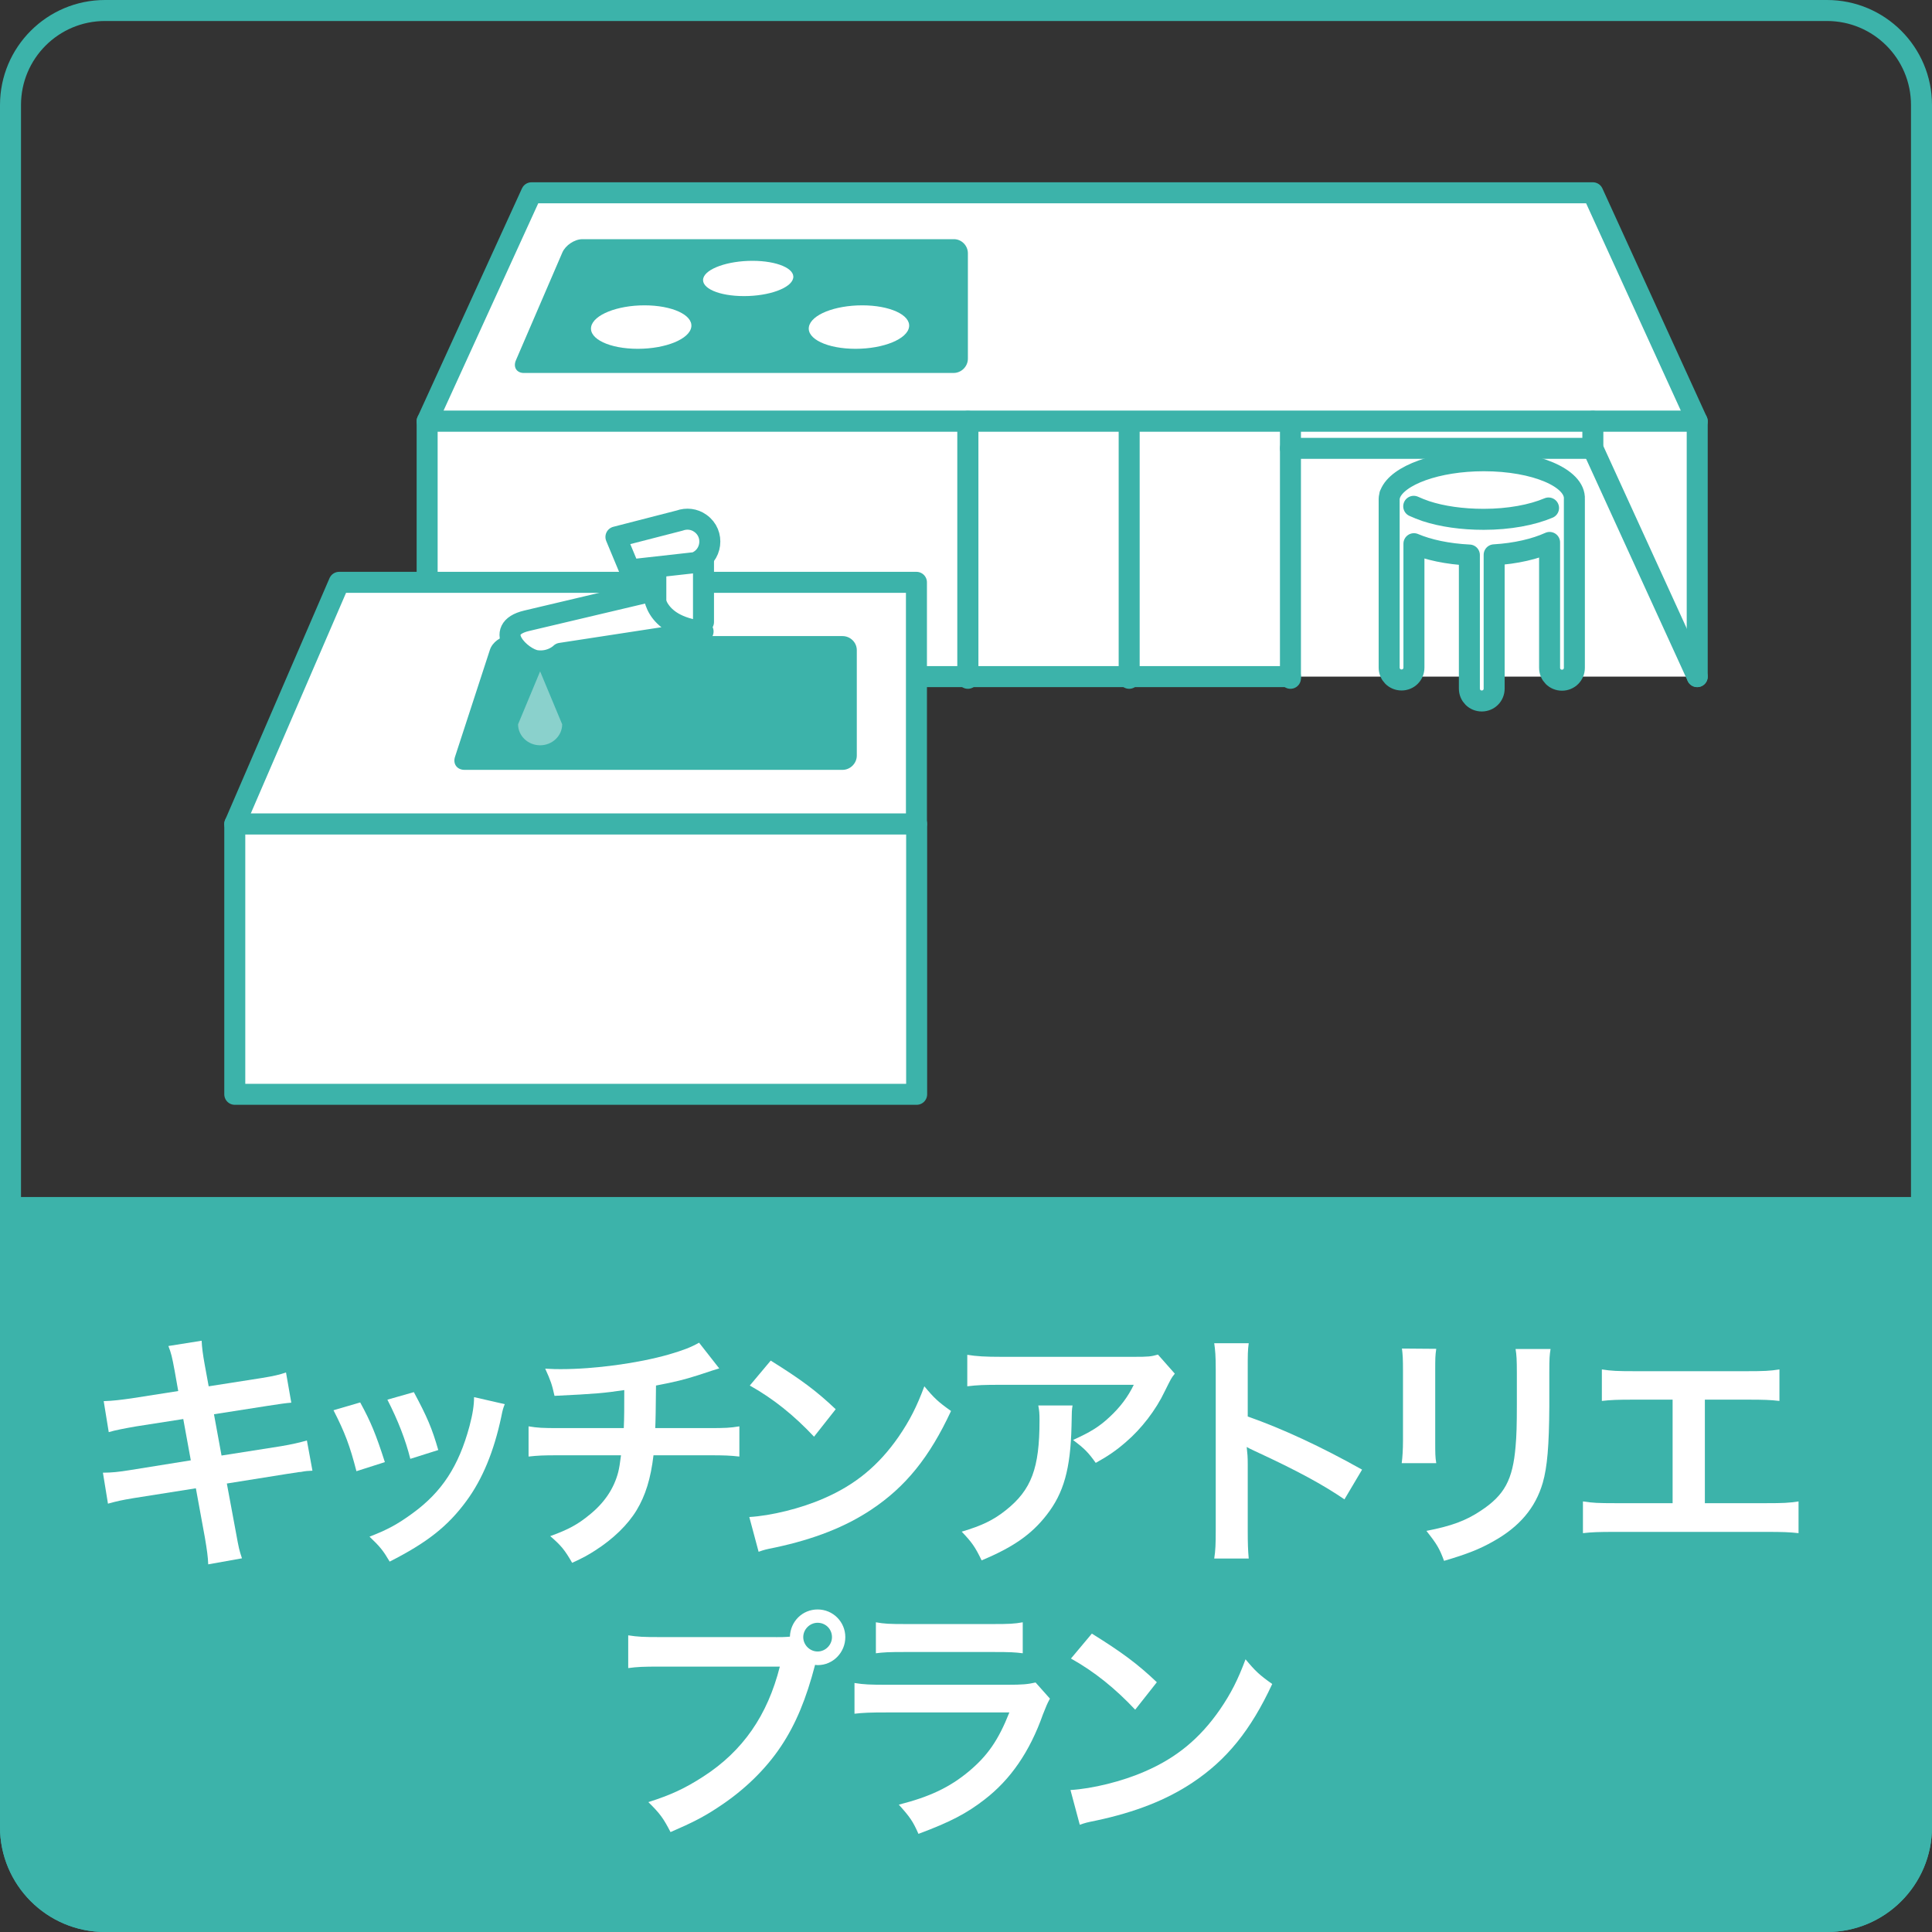
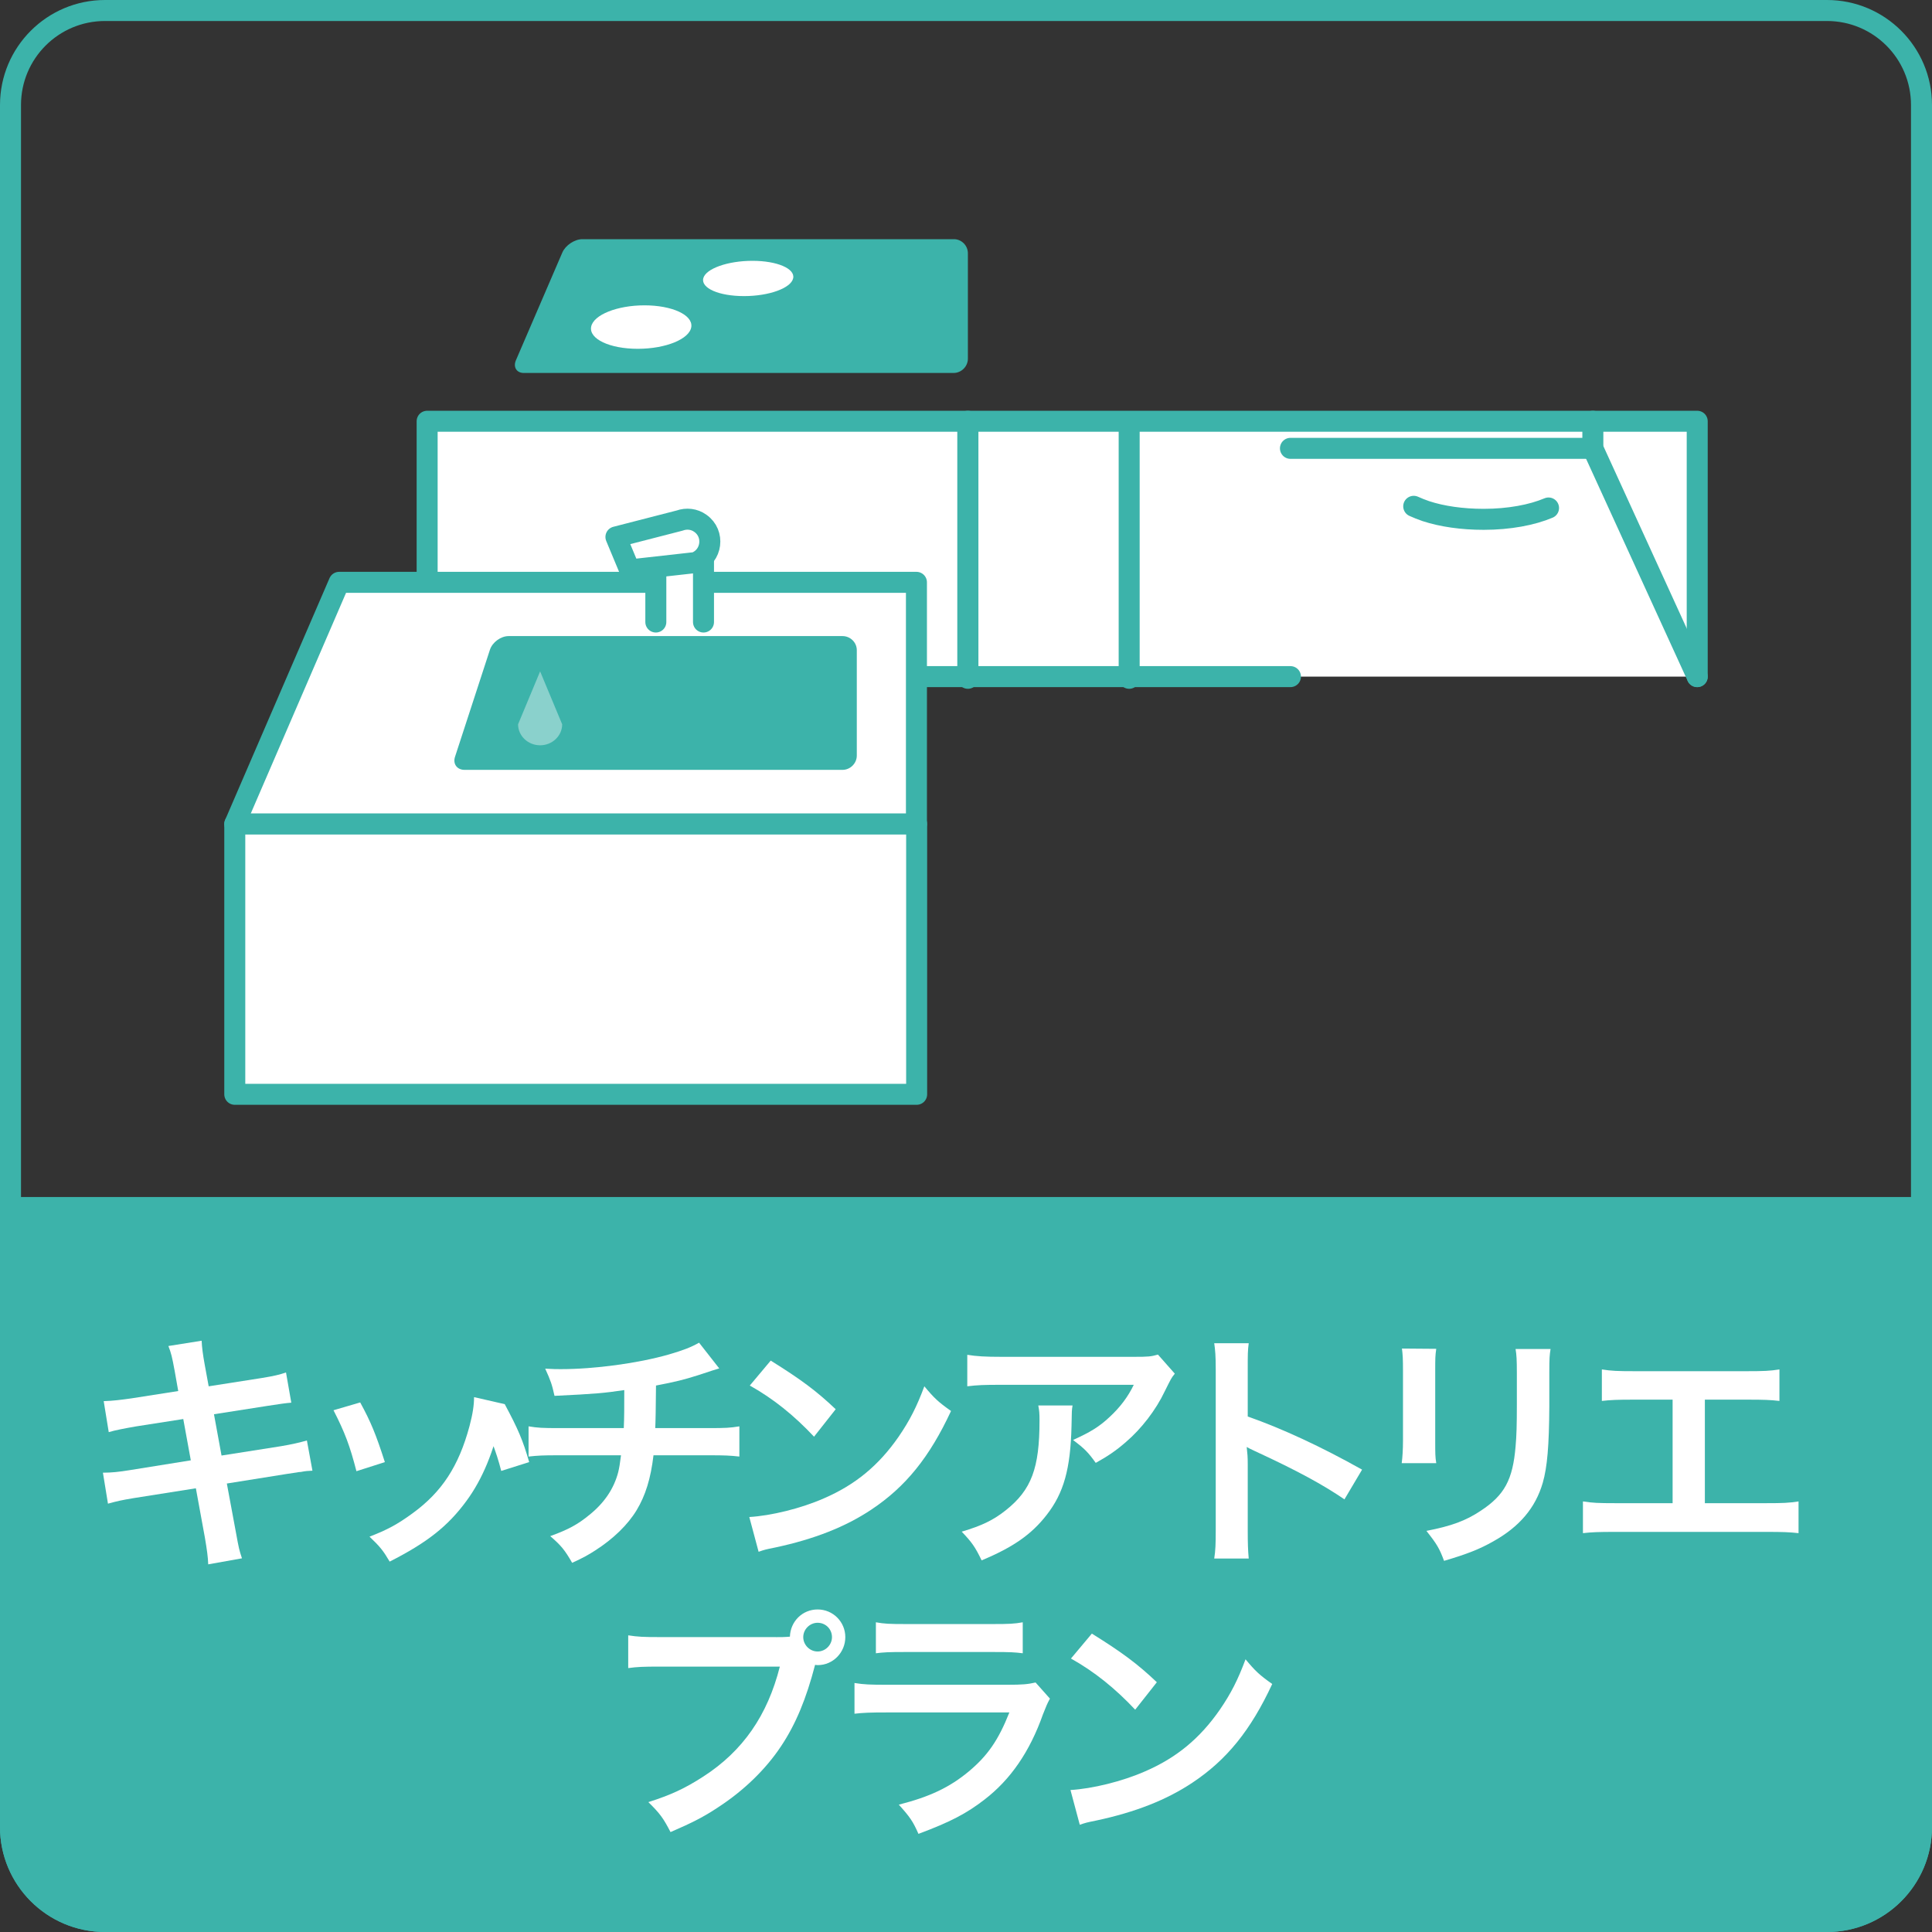
<svg xmlns="http://www.w3.org/2000/svg" id="Layer_2" version="1.1" viewBox="0 0 92 92">
  <rect x="0" y="0" width="92" height="92" fill="#333333" stroke="none" />
  <defs>
    <style>
      .st0, .st1 {
        fill: #fff;
      }

      .st2 {
        fill: none;
      }

      .st2, .st1 {
        stroke: #3cb3aa;
        stroke-linecap: round;
        stroke-linejoin: round;
      }

      .st3 {
        fill: #8ad1cc;
      }

      .st4 {
        fill: #3cb3aa;
      }
    </style>
  </defs>
  <g id="_デザイン">
    <g>
      <g>
        <path class="st4" d="M87,1c2.21,0,4,1.79,4,4v82c0,2.21-1.79,4-4,4H5c-2.21,0-4-1.79-4-4V5C1,2.79,2.79,1,5,1h82M87,0H5C2.24,0,0,2.24,0,5v82c0,2.76,2.24,5,5,5h82c2.76,0,5-2.24,5-5V5C92,2.24,89.76,0,87,0h0Z" />
        <path class="st4" d="M87,92H5c-2.76,0-5-2.24-5-5v-30h92v30c0,2.76-2.24,5-5,5Z" />
      </g>
      <g>
-         <polygon class="st1" points="80.82 20.06 20.34 20.06 25.31 9.18 75.85 9.18 80.82 20.06" />
        <polyline class="st1" points="61.45 32.22 20.34 32.22 20.34 20.06 80.82 20.06 80.82 32.22" />
        <line class="st2" x1="46.09" y1="20.06" x2="46.09" y2="32.22" />
        <polygon class="st1" points="43.64 39.24 11.18 39.24 16.15 27.73 43.64 27.73 43.64 39.24" />
        <rect class="st1" x="11.18" y="39.24" width="32.47" height="12.87" />
        <g>
          <path class="st4" d="M46.09,17.08c0,.37-.31.68-.68.68h-20.43c-.37.02-.56-.27-.41-.61l2.21-5.13c.15-.34.58-.63.95-.63h17.68c.37-.01.68.3.68.67v5.02Z" />
          <path class="st0" d="M32.92,15.56c-.07.58-1.21,1.05-2.55,1.05s-2.33-.47-2.22-1.05c.11-.57,1.24-1.02,2.54-1.02s2.3.45,2.23,1.02Z" />
-           <path class="st0" d="M43.29,15.56c-.07.58-1.21,1.05-2.55,1.05s-2.33-.47-2.22-1.05,1.24-1.02,2.54-1.02,2.3.45,2.23,1.02Z" />
          <path class="st0" d="M37.77,13.25c-.1.47-1.15.85-2.34.85-1.2,0-2.06-.38-1.94-.85.12-.46,1.17-.83,2.34-.83,1.17,0,2.04.37,1.94.83Z" />
        </g>
        <path class="st4" d="M40.8,35.98c0,.37-.31.68-.68.68h-17.98c-.37.01-.59-.28-.47-.63l1.66-5.09c.12-.36.52-.65.89-.65h15.9c.37,0,.68.3.68.67v5.02Z" />
        <path class="st1" d="M31.23,29.62v-3.4c0-.96,2.27-1.22,2.27,0v3.4" />
        <line class="st2" x1="46.09" y1="20.13" x2="46.09" y2="32.3" />
        <line class="st2" x1="53.77" y1="20.13" x2="53.77" y2="32.3" />
-         <line class="st2" x1="61.45" y1="20.13" x2="61.45" y2="32.3" />
        <polyline class="st1" points="80.82 32.22 75.85 21.35 75.85 20.06" />
        <g>
-           <path class="st1" d="M66.18,23.56s.01-.03.02-.04c.35-.89,2.23-1.58,4.46-1.58,2.44,0,4.37.82,4.31,1.83v8.03c0,.33-.26.59-.59.59s-.59-.26-.59-.59v-5.97c-.68.31-1.61.53-2.64.59v6.37c0,.33-.26.59-.59.59s-.59-.26-.59-.59v-6.36c-1.04-.05-1.96-.25-2.64-.54v5.9c0,.33-.26.59-.59.59s-.59-.26-.59-.59v-8.03c0-.07.02-.14.04-.21l-.01.01Z" />
          <path class="st2" d="M67.32,24.11c.18.08.37.16.58.23.76.25,1.72.39,2.75.39,1.22,0,2.31-.21,3.09-.54" />
        </g>
        <line class="st2" x1="75.85" y1="21.35" x2="61.45" y2="21.35" />
        <path class="st1" d="M29.98,27.13l-.65-1.56,3.03-.78c.33-.12.7-.08.99.13h0c.7.49.56,1.57-.24,1.87l-3.13.35v-.01Z" />
-         <path class="st1" d="M25.08,29.56c1.7-.4,6.05-1.43,6.05-1.43,0,0-.14,1.66,2.35,1.94l-6.78,1.04s-.43.44-1.15.35-2.17-1.5-.47-1.9Z" />
        <path class="st3" d="M25.72,31.97l1.05,2.52c0,.55-.47,1-1.05,1s-1.05-.45-1.05-1l1.05-2.52" />
      </g>
    </g>
  </g>
  <g>
    <path class="st0" d="M8.306,65.224c-.107-.588-.155-.792-.288-1.128l1.584-.252c.012.312.06.66.144,1.128l.191,1.043,2.531-.396c.588-.096.839-.156,1.151-.264l.252,1.439q-.324.023-1.151.155l-2.531.396.36,1.967,2.818-.443c.504-.084.924-.18,1.247-.275l.264,1.439c-.252.012-.3.012-.552.06-.071,0-.132.012-.191.024-.084.012-.24.035-.479.071l-2.854.456.432,2.326c.144.792.155.828.288,1.236l-1.607.287c-.012-.359-.061-.695-.156-1.26l-.432-2.362-2.962.468c-.576.096-.792.145-1.224.264l-.24-1.475c.408,0,.756-.036,1.271-.12l2.914-.468-.359-1.967-2.23.348c-.552.096-.996.18-1.319.275l-.24-1.475c.432-.012.815-.061,1.319-.132l2.23-.349-.18-1.019Z" />
-     <path class="st0" d="M17.152,66.782c.504.924.743,1.499,1.175,2.843l-1.354.432c-.312-1.211-.552-1.847-1.092-2.902l1.271-.372ZM24.036,66.866c-.071.181-.096.24-.168.612-.348,1.631-.888,2.95-1.655,3.993-.887,1.212-1.883,1.991-3.657,2.891-.312-.527-.456-.708-.96-1.188.84-.323,1.331-.587,2.039-1.104,1.403-1.019,2.207-2.242,2.723-4.161.156-.588.216-1.008.216-1.379l1.463.335ZM19.707,66.291c.636,1.188.863,1.715,1.163,2.758l-1.331.42c-.229-.911-.588-1.835-1.092-2.818l1.26-.359Z" />
+     <path class="st0" d="M17.152,66.782c.504.924.743,1.499,1.175,2.843l-1.354.432c-.312-1.211-.552-1.847-1.092-2.902l1.271-.372ZM24.036,66.866c-.071.181-.096.24-.168.612-.348,1.631-.888,2.95-1.655,3.993-.887,1.212-1.883,1.991-3.657,2.891-.312-.527-.456-.708-.96-1.188.84-.323,1.331-.587,2.039-1.104,1.403-1.019,2.207-2.242,2.723-4.161.156-.588.216-1.008.216-1.379l1.463.335Zc.636,1.188.863,1.715,1.163,2.758l-1.331.42c-.229-.911-.588-1.835-1.092-2.818l1.26-.359Z" />
    <path class="st0" d="M34.248,65.163q-.144.036-1.007.324c-.684.216-1.067.312-2.003.491q-.013,1.619-.036,2.027h2.542c.816,0,1.02-.012,1.464-.084v1.439c-.444-.049-.672-.061-1.439-.061h-2.65c-.132,1.115-.384,1.919-.804,2.615-.42.695-1.115,1.367-1.955,1.906-.336.217-.563.348-1.115.6-.348-.611-.54-.839-1.043-1.271.863-.312,1.318-.562,1.858-1.007.72-.575,1.176-1.259,1.379-2.039.049-.204.084-.407.133-.804h-2.963c-.768,0-.995.012-1.439.061v-1.439c.444.072.648.084,1.464.084h3.07c.023-.504.023-.972.023-1.811-.972.144-1.343.18-3.322.275-.119-.54-.18-.72-.443-1.295.372.023.563.023.743.023,1.607,0,3.658-.275,5.134-.695.695-.204,1.043-.336,1.451-.564l.959,1.224Z" />
    <path class="st0" d="M35.681,72.239c1.031-.06,2.458-.407,3.55-.888,1.499-.647,2.614-1.57,3.562-2.938.527-.768.863-1.428,1.223-2.399.468.563.66.744,1.271,1.176-1.02,2.194-2.159,3.61-3.802,4.701-1.224.815-2.711,1.403-4.569,1.799-.48.097-.516.108-.792.204l-.443-1.655ZM36.701,64.791c1.427.889,2.171,1.439,3.094,2.315l-1.031,1.308c-.959-1.02-1.943-1.812-3.059-2.436l.996-1.188Z" />
    <path class="st0" d="M51.074,66.927c-.037.228-.037.239-.049.972-.047,2.051-.371,3.201-1.188,4.245-.719.924-1.594,1.535-3.093,2.159-.312-.648-.468-.863-.948-1.367.972-.288,1.512-.553,2.1-1.02,1.223-.972,1.605-2.003,1.605-4.27,0-.36-.012-.469-.059-.72h1.631ZM55.943,65.415c-.168.204-.168.216-.48.84-.42.888-1.115,1.787-1.846,2.411-.48.419-.877.684-1.439.995-.359-.504-.541-.684-1.08-1.092.803-.359,1.26-.636,1.752-1.104.49-.456.863-.947,1.139-1.522h-6.297c-.839,0-1.139.012-1.631.071v-1.499c.456.072.828.096,1.655.096h6.262c.719,0,.828-.012,1.162-.107l.805.911Z" />
    <path class="st0" d="M57.82,74.219c.061-.384.072-.708.072-1.344v-7.688c0-.588-.023-.899-.072-1.224h1.643c-.047.36-.047.516-.047,1.26v2.23c1.643.575,3.525,1.451,5.445,2.53l-.84,1.416c-.996-.684-2.244-1.367-4.246-2.291-.275-.132-.312-.145-.408-.204.037.336.049.479.049.815v3.166c0,.624.012.936.047,1.332h-1.643Z" />
    <path class="st0" d="M68.393,64.229c-.049.335-.049.443-.049,1.079v3.31c0,.6,0,.756.049,1.056h-1.645c.037-.276.061-.647.061-1.079v-3.299c0-.611-.012-.768-.049-1.079l1.633.013ZM73.836,64.24c-.047.3-.059.432-.059,1.115v1.619c-.012,1.871-.096,2.878-.312,3.634-.348,1.199-1.115,2.099-2.363,2.794-.635.36-1.234.6-2.338.924-.217-.588-.336-.791-.84-1.427,1.176-.228,1.871-.479,2.59-.96,1.129-.743,1.523-1.475,1.656-3.059.047-.516.061-1.043.061-2.002v-1.5c0-.611-.014-.863-.061-1.139h1.666Z" />
    <path class="st0" d="M81.182,71.58h2.902c.84,0,1.092-.012,1.561-.084v1.511c-.432-.048-.744-.06-1.535-.06h-7.197c-.791,0-1.104.012-1.535.06v-1.511c.469.072.721.084,1.561.084h2.709v-4.93h-1.834c-.791,0-1.104.012-1.535.061v-1.5c.455.072.744.084,1.559.084h5.338c.814,0,1.104-.012,1.559-.084v1.5c-.432-.049-.732-.061-1.535-.061h-2.016v4.93Z" />
    <path class="st0" d="M36.956,77.959c.216,0,.396,0,.659-.023.024-.731.6-1.295,1.319-1.295.731,0,1.319.588,1.319,1.318,0,.732-.588,1.332-1.308,1.332-.023,0-.048,0-.132-.012-.42,1.619-.923,2.83-1.619,3.873-.731,1.104-1.774,2.111-2.986,2.902-.684.456-1.247.744-2.278,1.188-.336-.647-.492-.875-1.056-1.427,1.056-.336,1.739-.647,2.627-1.224,1.871-1.211,3.046-2.902,3.634-5.229h-5.709c-.804,0-1.079.012-1.511.071v-1.56c.468.072.72.084,1.535.084h5.505ZM38.25,77.959c0,.372.312.684.684.684s.684-.312.684-.684c0-.383-.3-.684-.684-.684-.372,0-.684.312-.684.684Z" />
    <path class="st0" d="M49.998,80.886c-.121.216-.191.384-.336.756-.623,1.763-1.535,3.095-2.783,4.054-.852.66-1.631,1.067-3.143,1.631-.264-.6-.407-.804-.936-1.391,1.464-.372,2.411-.816,3.335-1.584.887-.743,1.403-1.475,1.93-2.807h-5.84c-.804,0-1.104.013-1.535.061v-1.463c.456.072.72.084,1.559.084h5.709c.744,0,.982-.024,1.355-.108l.684.768ZM41.71,77.252c.396.072.647.084,1.403.084h4.185c.756,0,1.008-.012,1.404-.084v1.475c-.373-.047-.6-.06-1.381-.06h-4.233c-.779,0-1.007.013-1.379.06v-1.475Z" />
    <path class="st0" d="M50.975,85.239c1.031-.06,2.459-.407,3.551-.888,1.498-.647,2.613-1.57,3.562-2.938.527-.768.863-1.428,1.223-2.399.467.563.66.744,1.271,1.176-1.02,2.194-2.16,3.61-3.803,4.701-1.223.815-2.711,1.403-4.568,1.799-.48.097-.516.108-.793.204l-.443-1.655ZM51.994,77.791c1.428.889,2.172,1.439,3.094,2.315l-1.031,1.308c-.959-1.02-1.943-1.812-3.059-2.436l.996-1.188Z" />
  </g>
</svg>